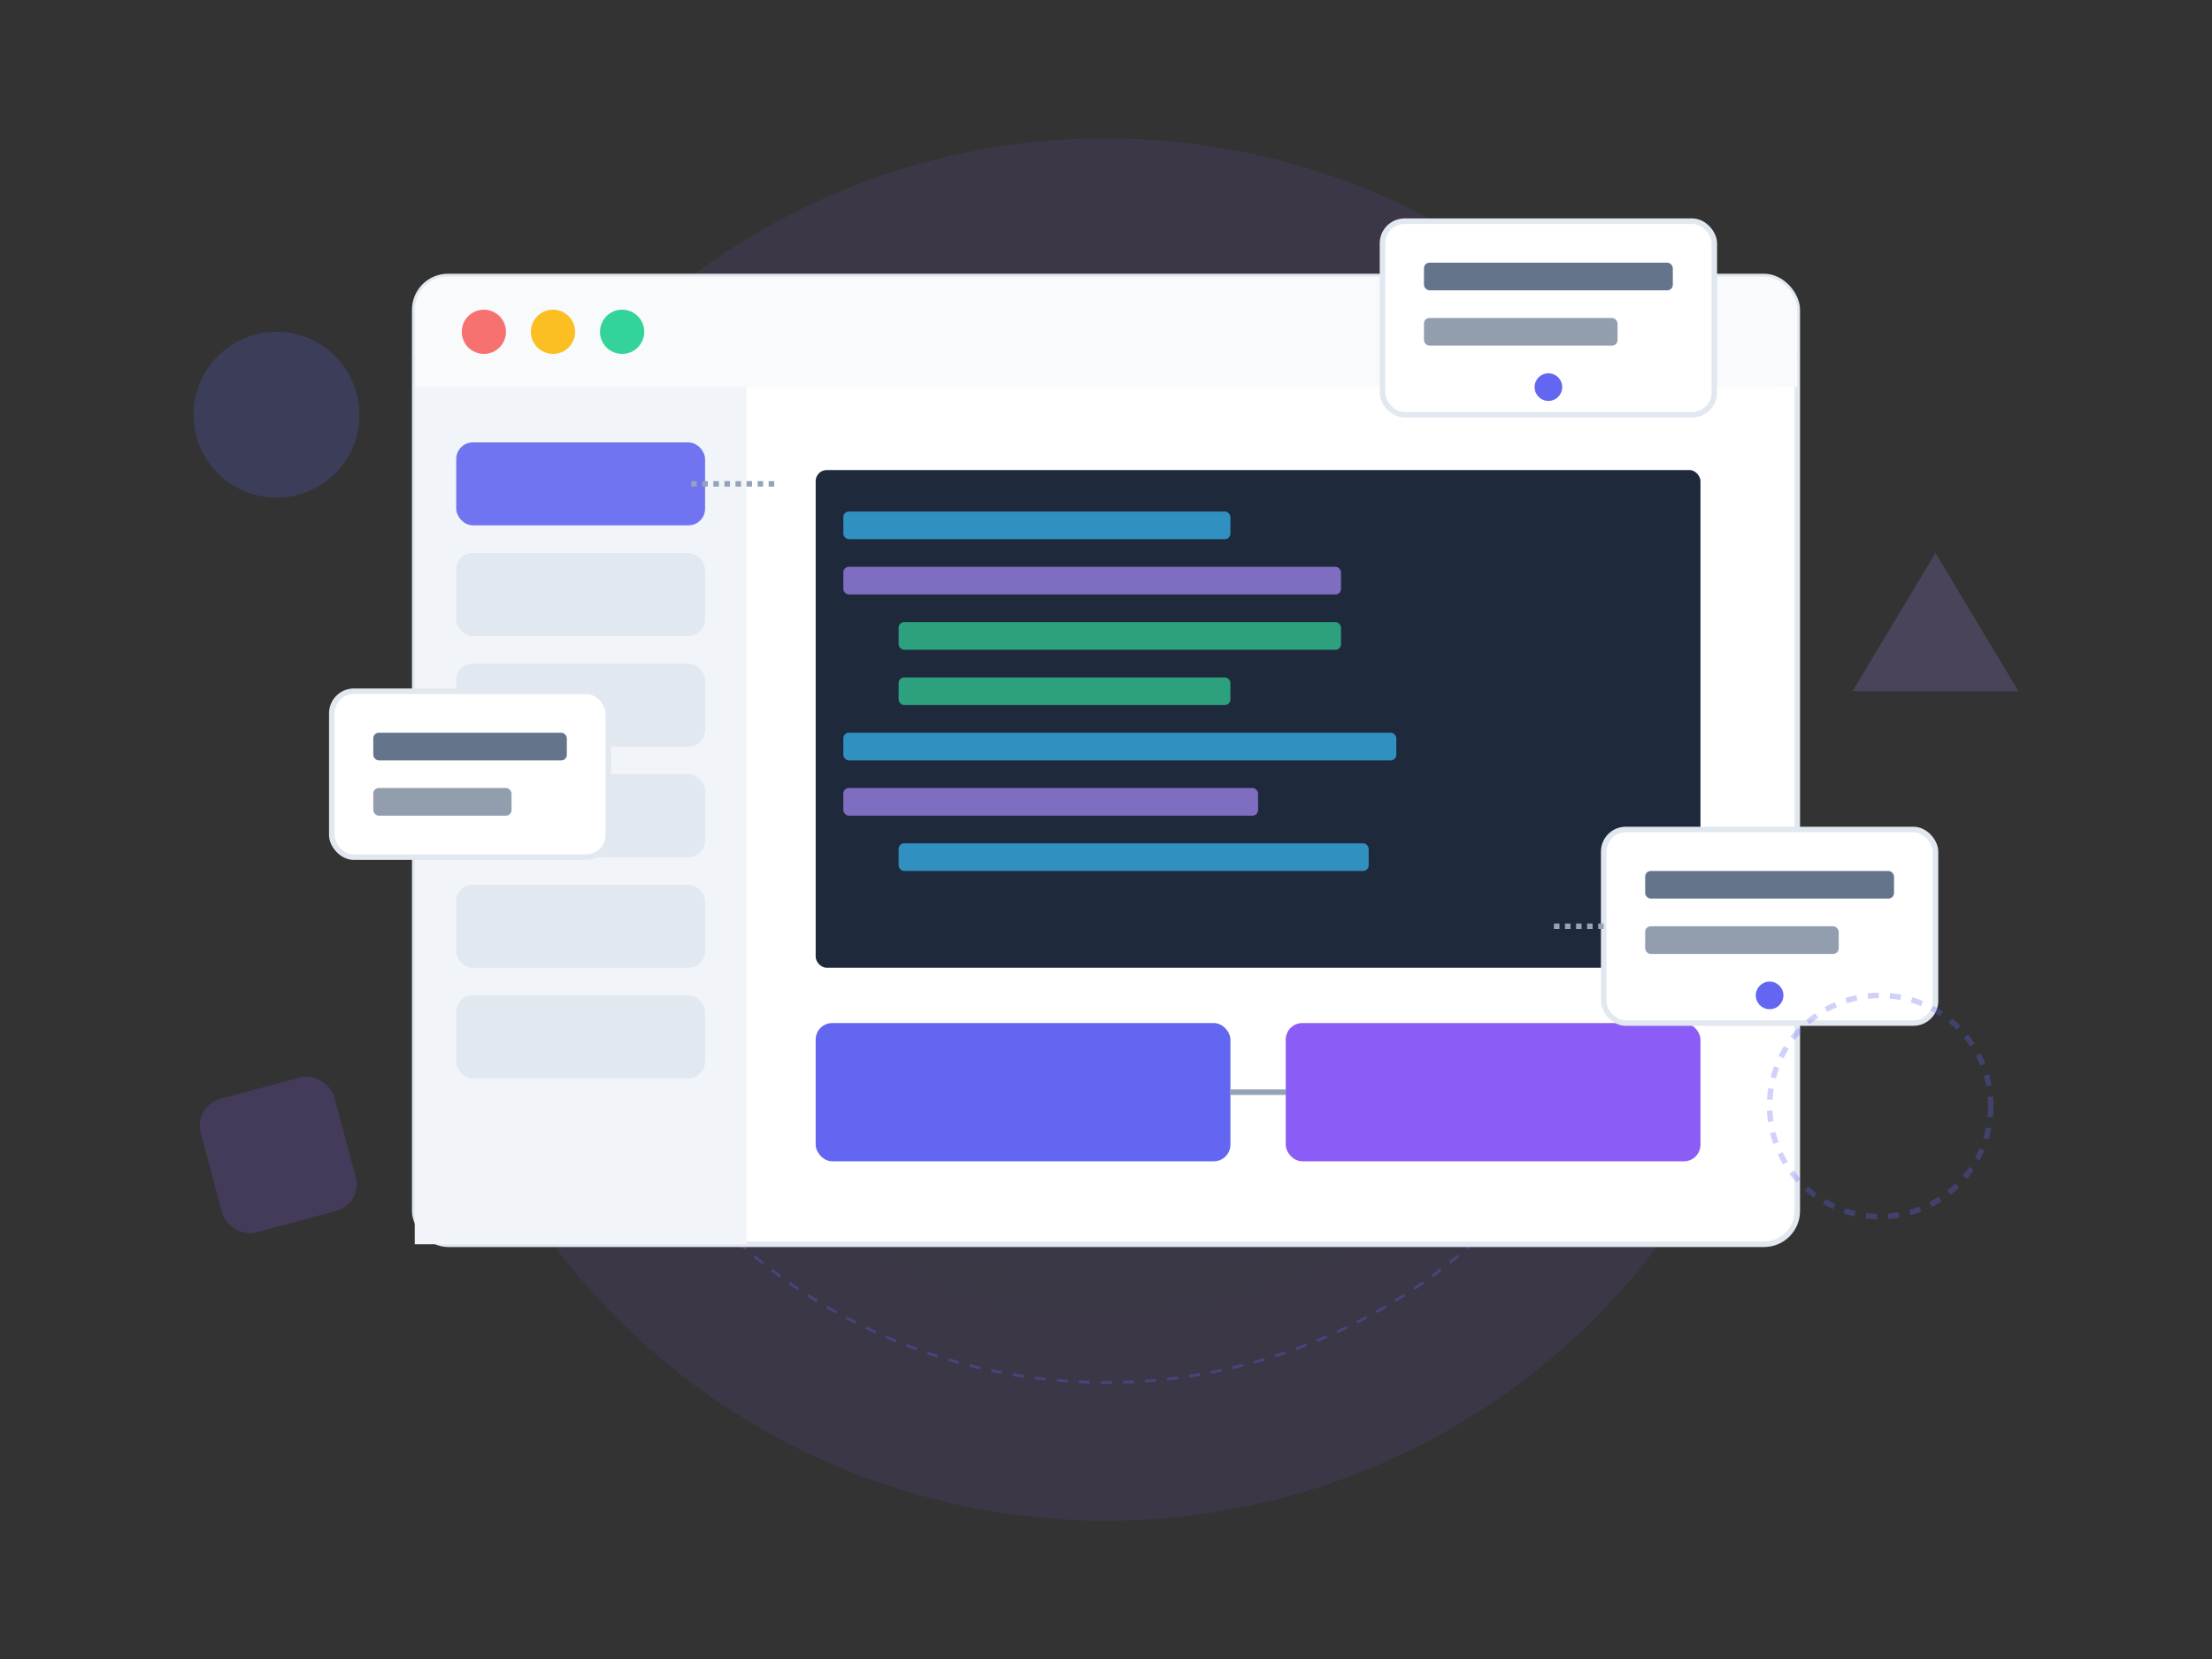
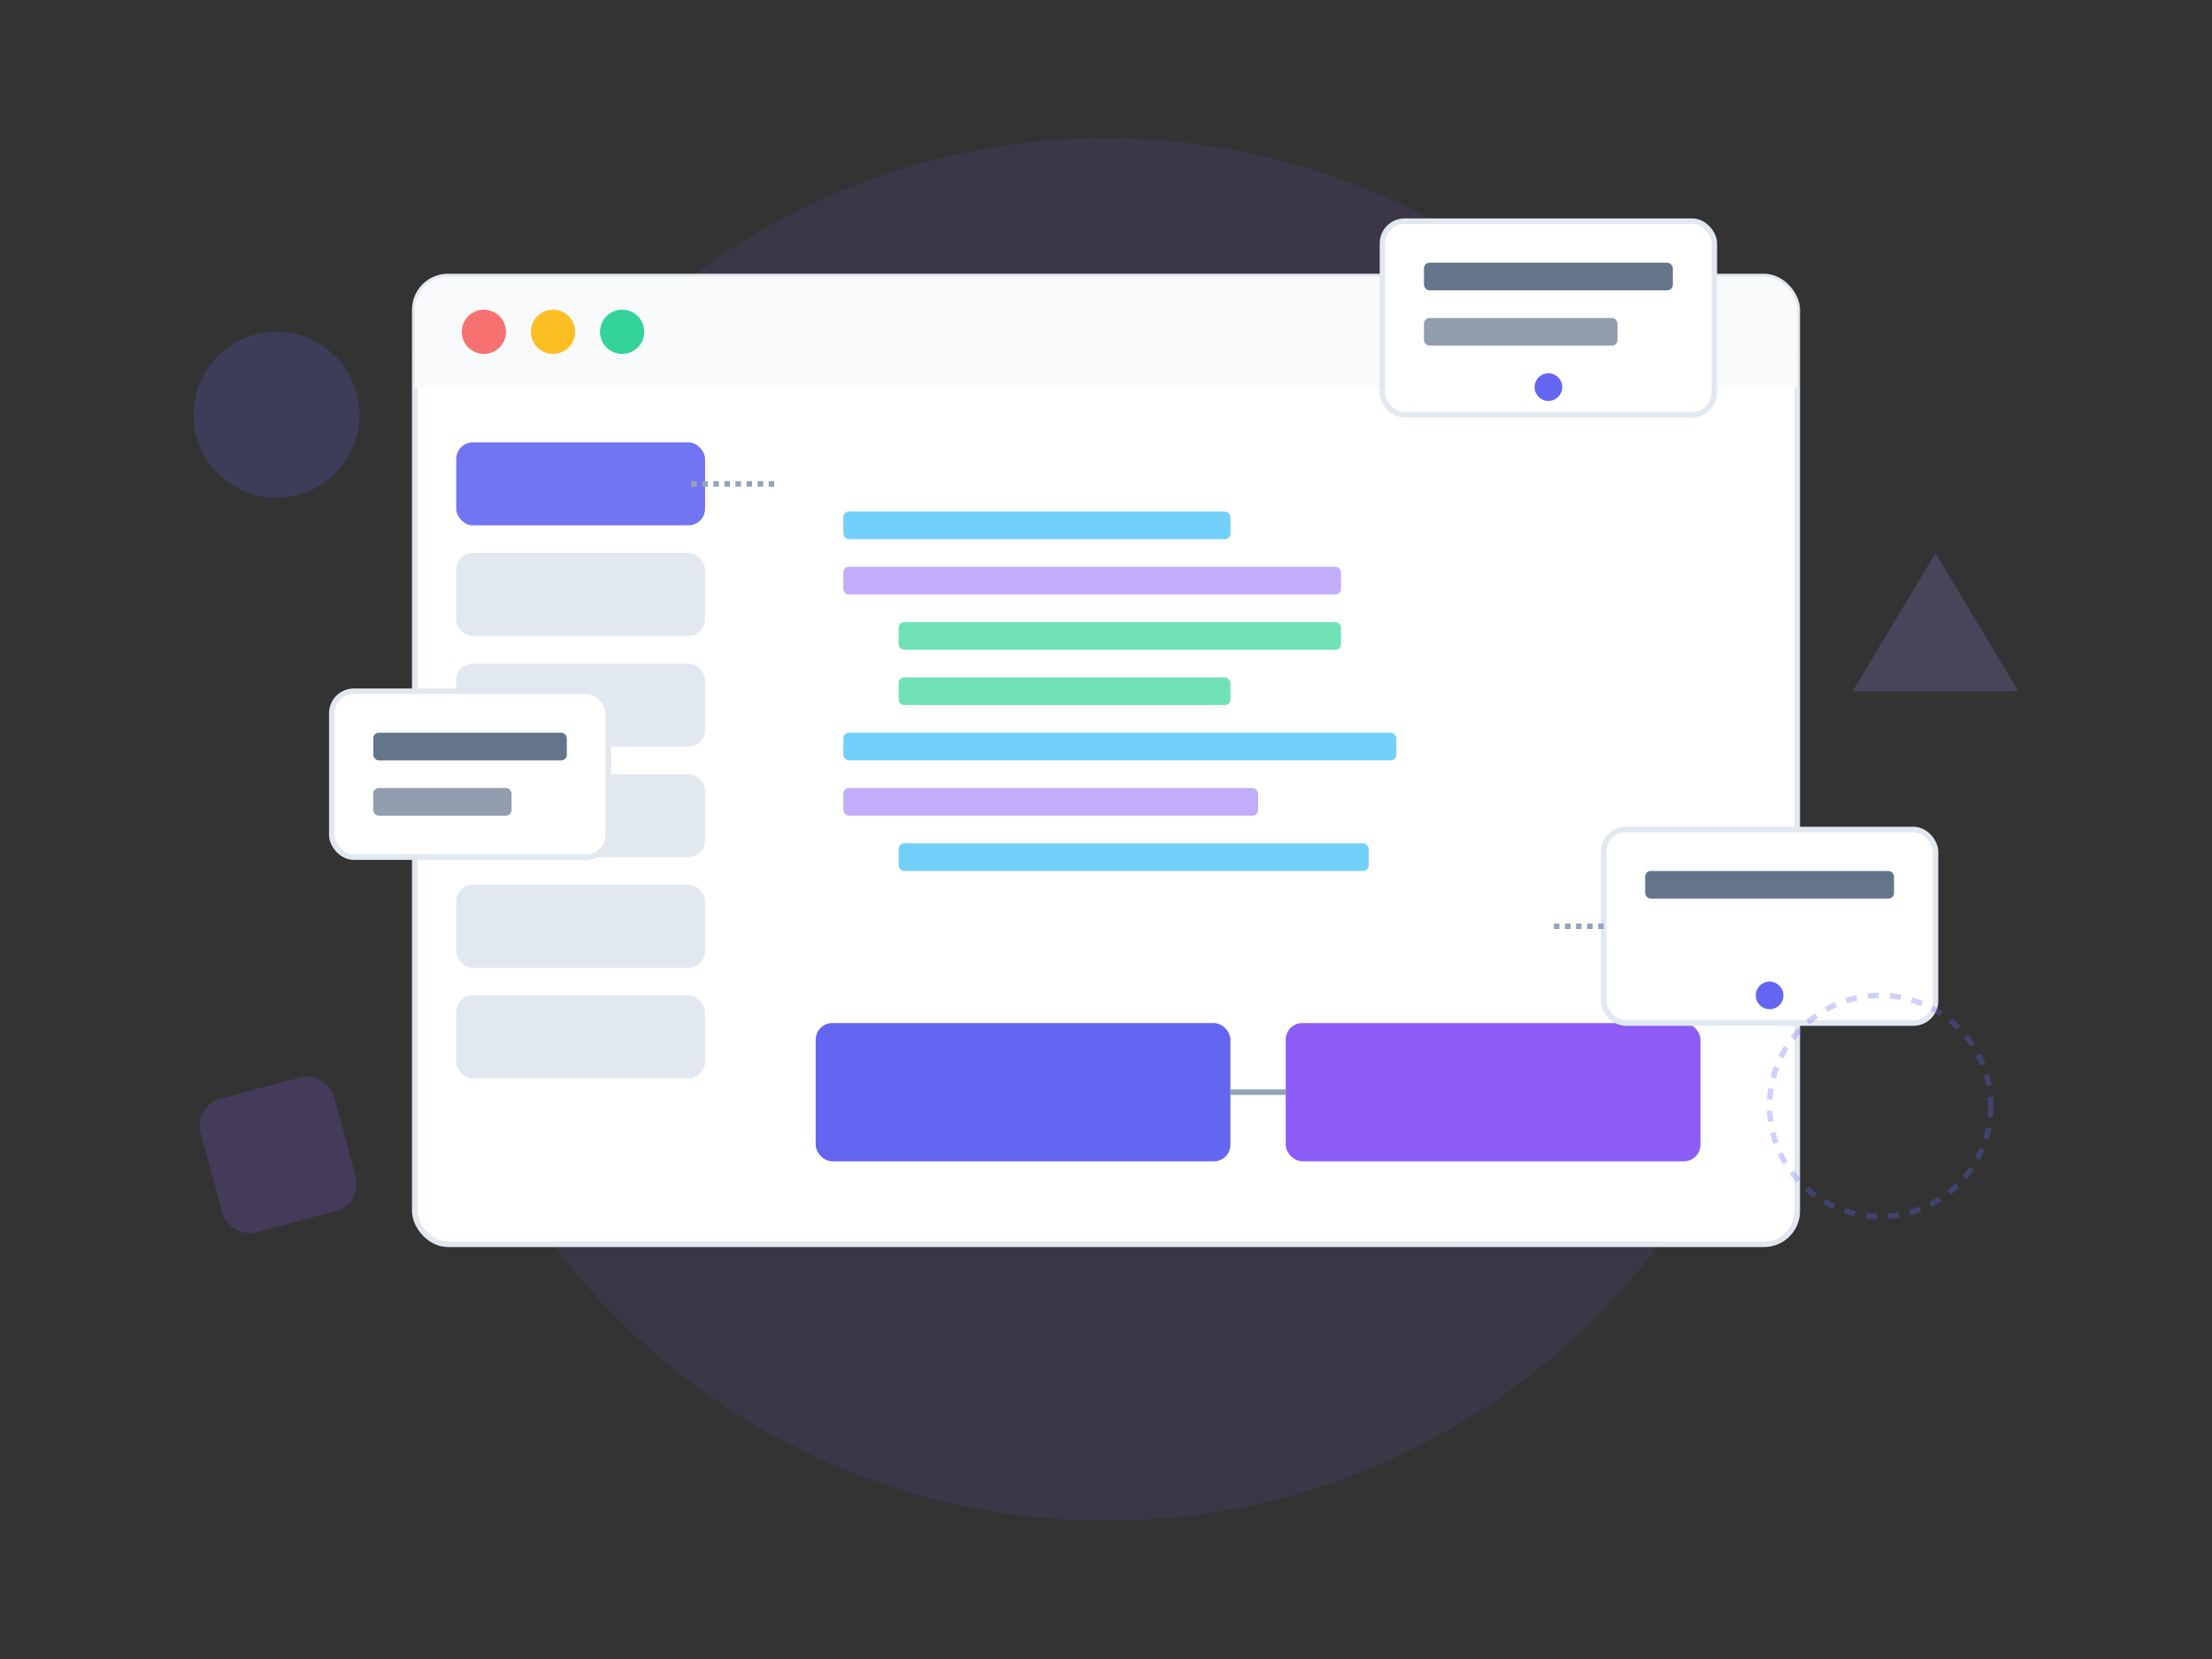
<svg xmlns="http://www.w3.org/2000/svg" width="800" height="600" viewBox="0 0 800 600" fill="none">
  <rect x="0" y="0" width="800" height="600" fill="#333333" stroke="none" />
  <circle cx="400" cy="300" r="250" fill="url(#radialGradient)" opacity="0.1" />
-   <circle cx="400" cy="300" r="200" stroke="#6366f1" stroke-width="1" stroke-dasharray="4 4" opacity="0.3" />
  <rect x="150" y="100" width="500" height="350" rx="12" fill="#ffffff" stroke="#e2e8f0" stroke-width="2" />
  <rect x="150" y="100" width="500" height="40" rx="12" fill="#f8fafc" />
  <rect x="150" y="130" width="500" height="10" fill="#f8fafc" />
  <circle cx="175" cy="120" r="8" fill="#f87171" />
  <circle cx="200" cy="120" r="8" fill="#fbbf24" />
  <circle cx="225" cy="120" r="8" fill="#34d399" />
-   <rect x="150" y="140" width="120" height="310" fill="#f1f5f9" />
  <rect x="165" y="160" width="90" height="30" rx="6" fill="#6366f1" opacity="0.9" />
  <rect x="165" y="200" width="90" height="30" rx="6" fill="#e2e8f0" />
  <rect x="165" y="240" width="90" height="30" rx="6" fill="#e2e8f0" />
  <rect x="165" y="280" width="90" height="30" rx="6" fill="#e2e8f0" />
  <rect x="165" y="320" width="90" height="30" rx="6" fill="#e2e8f0" />
  <rect x="165" y="360" width="90" height="30" rx="6" fill="#e2e8f0" />
  <rect x="280" y="150" width="350" height="290" rx="6" fill="#ffffff" />
-   <rect x="295" y="170" width="320" height="180" rx="4" fill="#1e293b" />
  <rect x="305" y="185" width="140" height="10" rx="2" fill="#38bdf8" opacity="0.7" />
  <rect x="305" y="205" width="180" height="10" rx="2" fill="#a78bfa" opacity="0.7" />
  <rect x="325" y="225" width="160" height="10" rx="2" fill="#34d399" opacity="0.7" />
  <rect x="325" y="245" width="120" height="10" rx="2" fill="#34d399" opacity="0.7" />
  <rect x="305" y="265" width="200" height="10" rx="2" fill="#38bdf8" opacity="0.7" />
  <rect x="305" y="285" width="150" height="10" rx="2" fill="#a78bfa" opacity="0.7" />
  <rect x="325" y="305" width="170" height="10" rx="2" fill="#38bdf8" opacity="0.7" />
  <rect x="295" y="370" width="150" height="50" rx="6" fill="#6366f1" />
  <rect x="465" y="370" width="150" height="50" rx="6" fill="#8b5cf6" />
  <rect x="500" y="80" width="120" height="70" rx="8" fill="#ffffff" stroke="#e2e8f0" stroke-width="2" filter="drop-shadow(0px 4px 6px rgba(0, 0, 0, 0.1))" />
  <rect x="515" y="95" width="90" height="10" rx="2" fill="#64748b" />
  <rect x="515" y="115" width="70" height="10" rx="2" fill="#64748b" opacity="0.7" />
  <circle cx="560" cy="140" r="5" fill="#6366f1" />
  <rect x="120" y="250" width="100" height="60" rx="8" fill="#ffffff" stroke="#e2e8f0" stroke-width="2" filter="drop-shadow(0px 4px 6px rgba(0, 0, 0, 0.1))" />
  <rect x="135" y="265" width="70" height="10" rx="2" fill="#64748b" />
  <rect x="135" y="285" width="50" height="10" rx="2" fill="#64748b" opacity="0.7" />
  <rect x="580" y="300" width="120" height="70" rx="8" fill="#ffffff" stroke="#e2e8f0" stroke-width="2" filter="drop-shadow(0px 4px 6px rgba(0, 0, 0, 0.1))" />
  <rect x="595" y="315" width="90" height="10" rx="2" fill="#64748b" />
-   <rect x="595" y="335" width="70" height="10" rx="2" fill="#64748b" opacity="0.7" />
  <circle cx="640" cy="360" r="5" fill="#6366f1" />
  <circle cx="100" cy="150" r="30" fill="#6366f1" opacity="0.2" />
  <rect x="70" y="400" width="50" height="50" rx="10" fill="#8b5cf6" opacity="0.2" transform="rotate(-15 70 400)" />
  <polygon points="700,200 730,250 670,250" fill="#a78bfa" opacity="0.2" />
  <circle cx="680" cy="400" r="40" stroke="#6366f1" stroke-width="2" stroke-dasharray="4 4" fill="none" opacity="0.3" />
  <path d="M250 175 L280 175" stroke="#94a3b8" stroke-width="2" stroke-dasharray="2 2" />
  <path d="M465 395 L445 395" stroke="#94a3b8" stroke-width="2" />
  <path d="M580 335 L560 335" stroke="#94a3b8" stroke-width="2" stroke-dasharray="2 2" />
  <defs>
    <radialGradient id="radialGradient" cx="0.5" cy="0.5" r="0.5" gradientUnits="objectBoundingBox">
      <stop offset="0%" stop-color="#6366f1" />
      <stop offset="100%" stop-color="#8b5cf6" />
    </radialGradient>
  </defs>
  <style>
    :root {
      --accent-color: #6366f1;
      --window-bg: #ffffff;
      --border-color: #e2e8f0;
      --header-bg: #f8fafc;
      --sidebar-bg: #f1f5f9;
      --item-bg: #e2e8f0;
      --content-bg: #ffffff;
      --editor-bg: #1e293b;
      --code-1: #38bdf8;
      --code-2: #a78bfa;
      --code-3: #34d399;
      --component-1: #6366f1;
      --component-2: #8b5cf6;
      --float-bg: #ffffff;
      --text-color: #64748b;
      --shape-1: #6366f1;
      --shape-2: #8b5cf6;
      --shape-3: #a78bfa;
      --line-color: #94a3b8;
      --gradient-start: #6366f1;
      --gradient-end: #8b5cf6;
    }
  </style>
</svg>